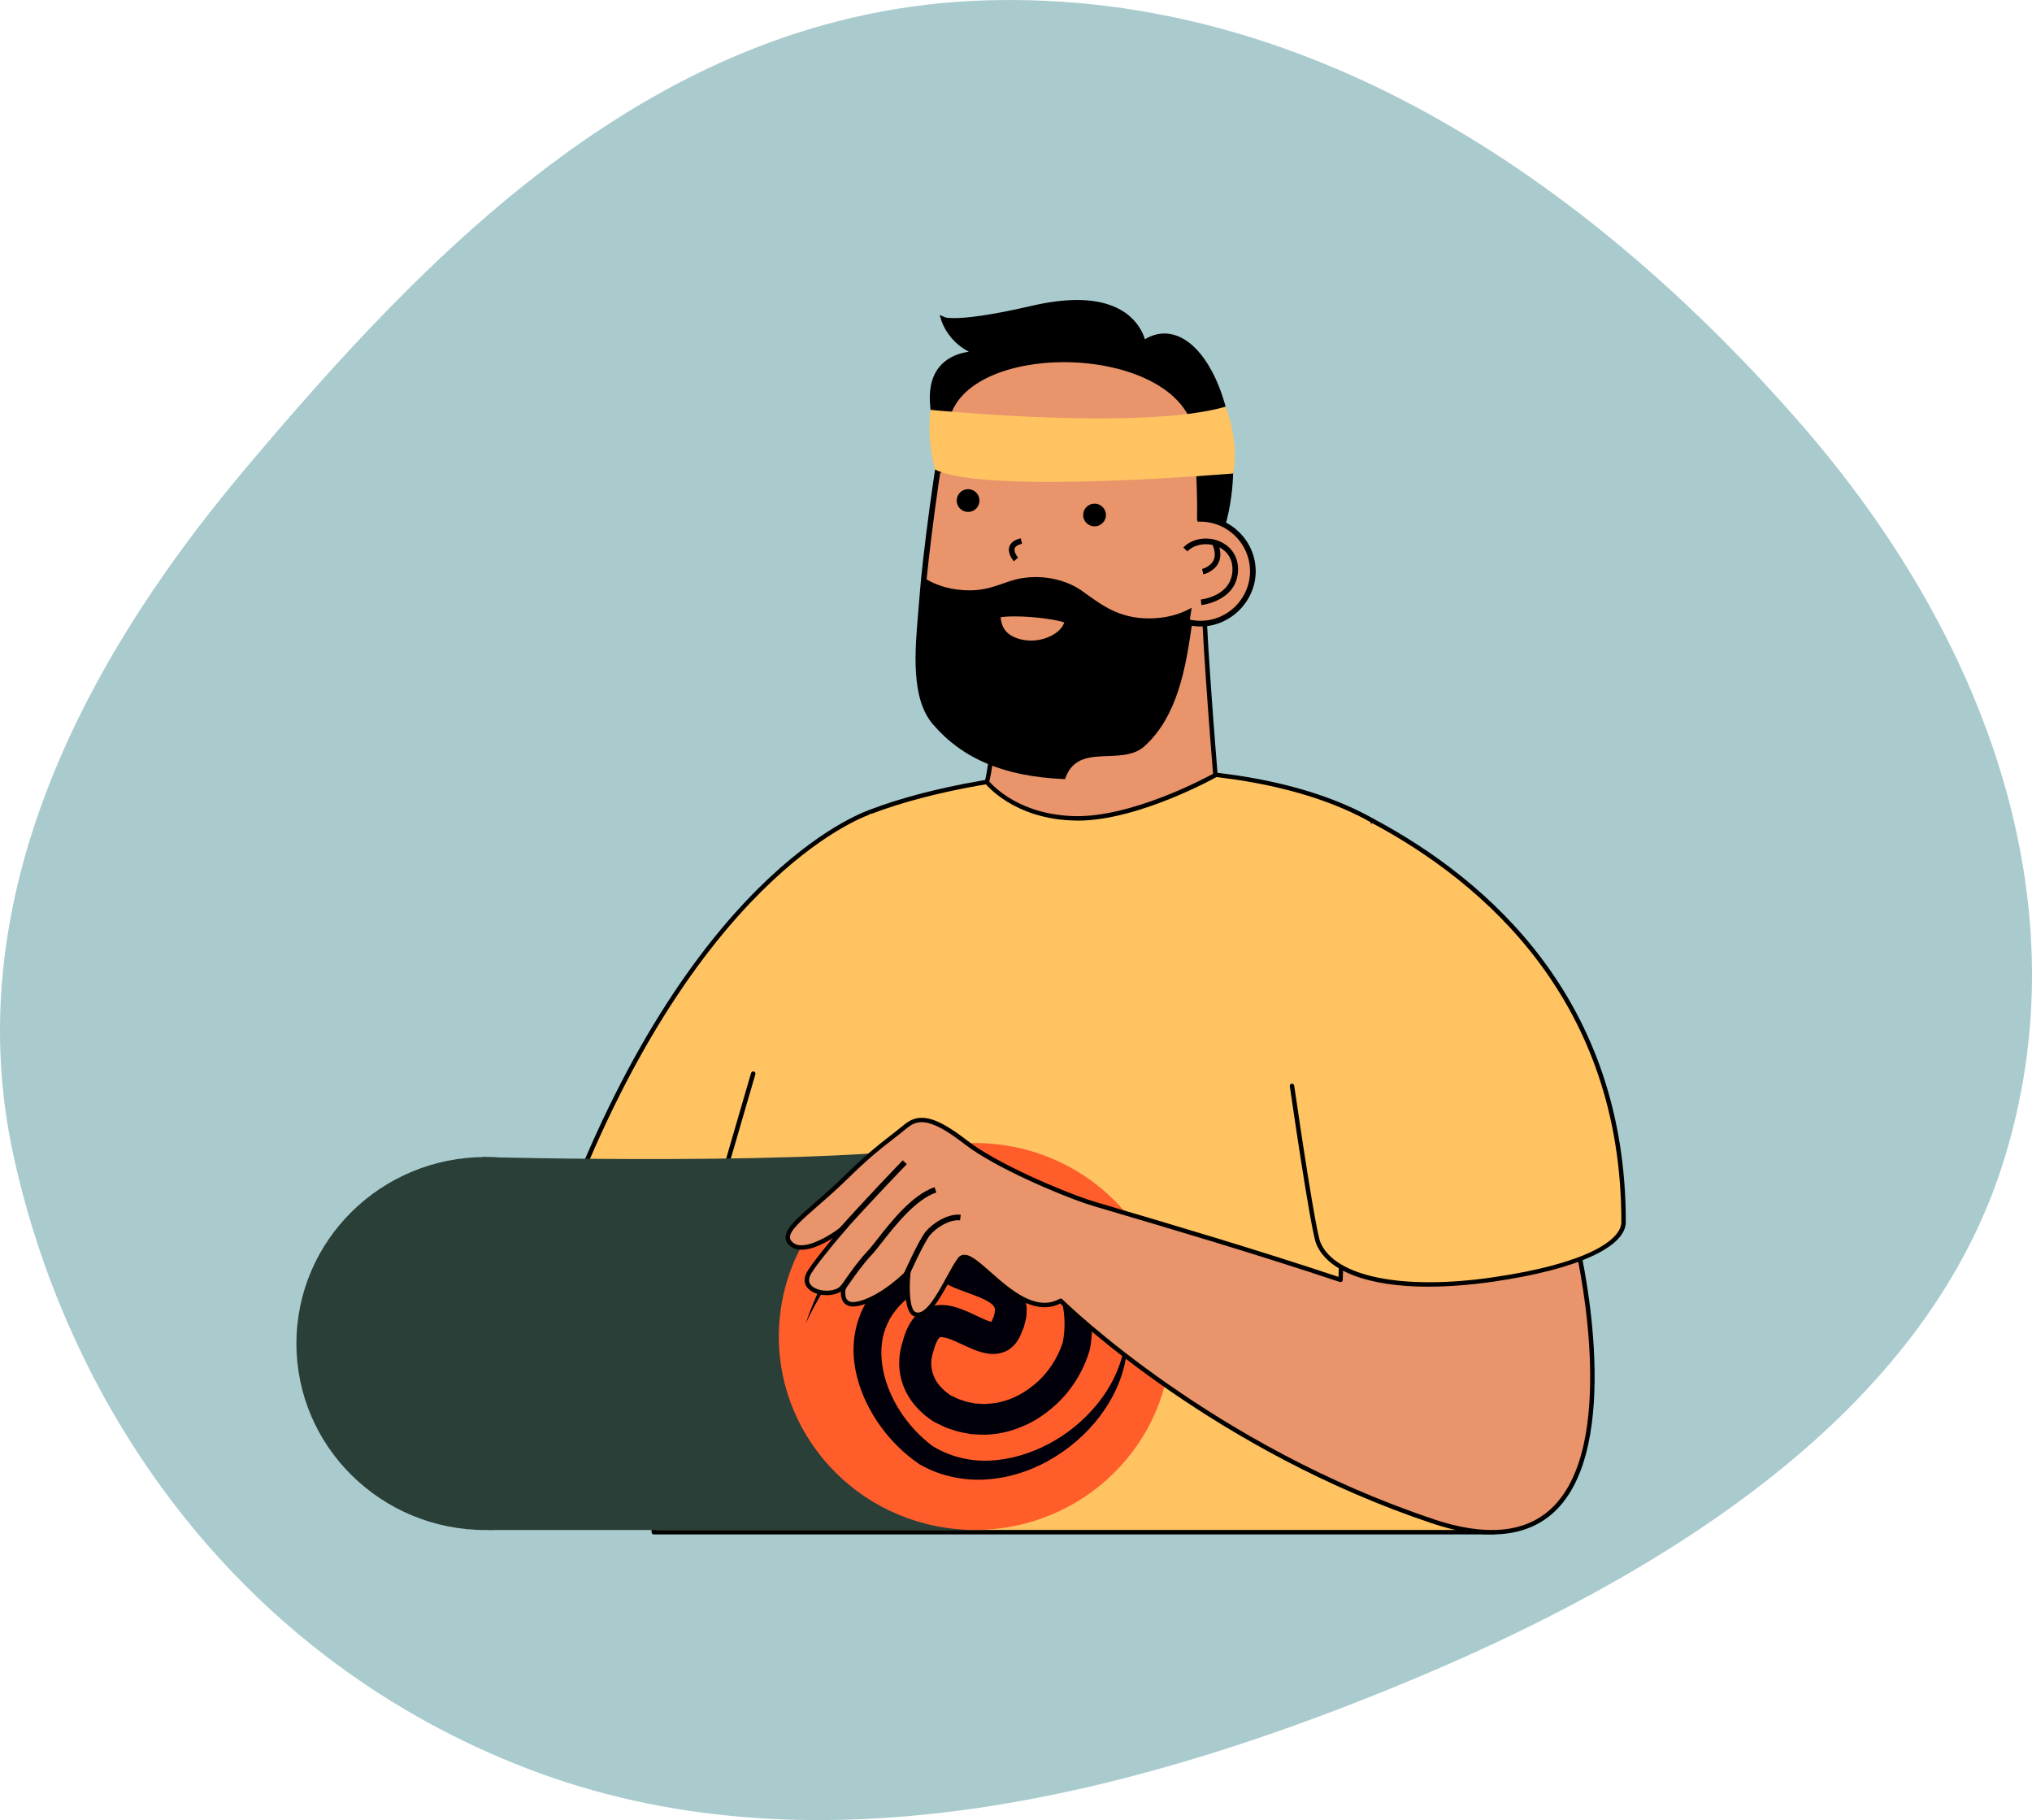
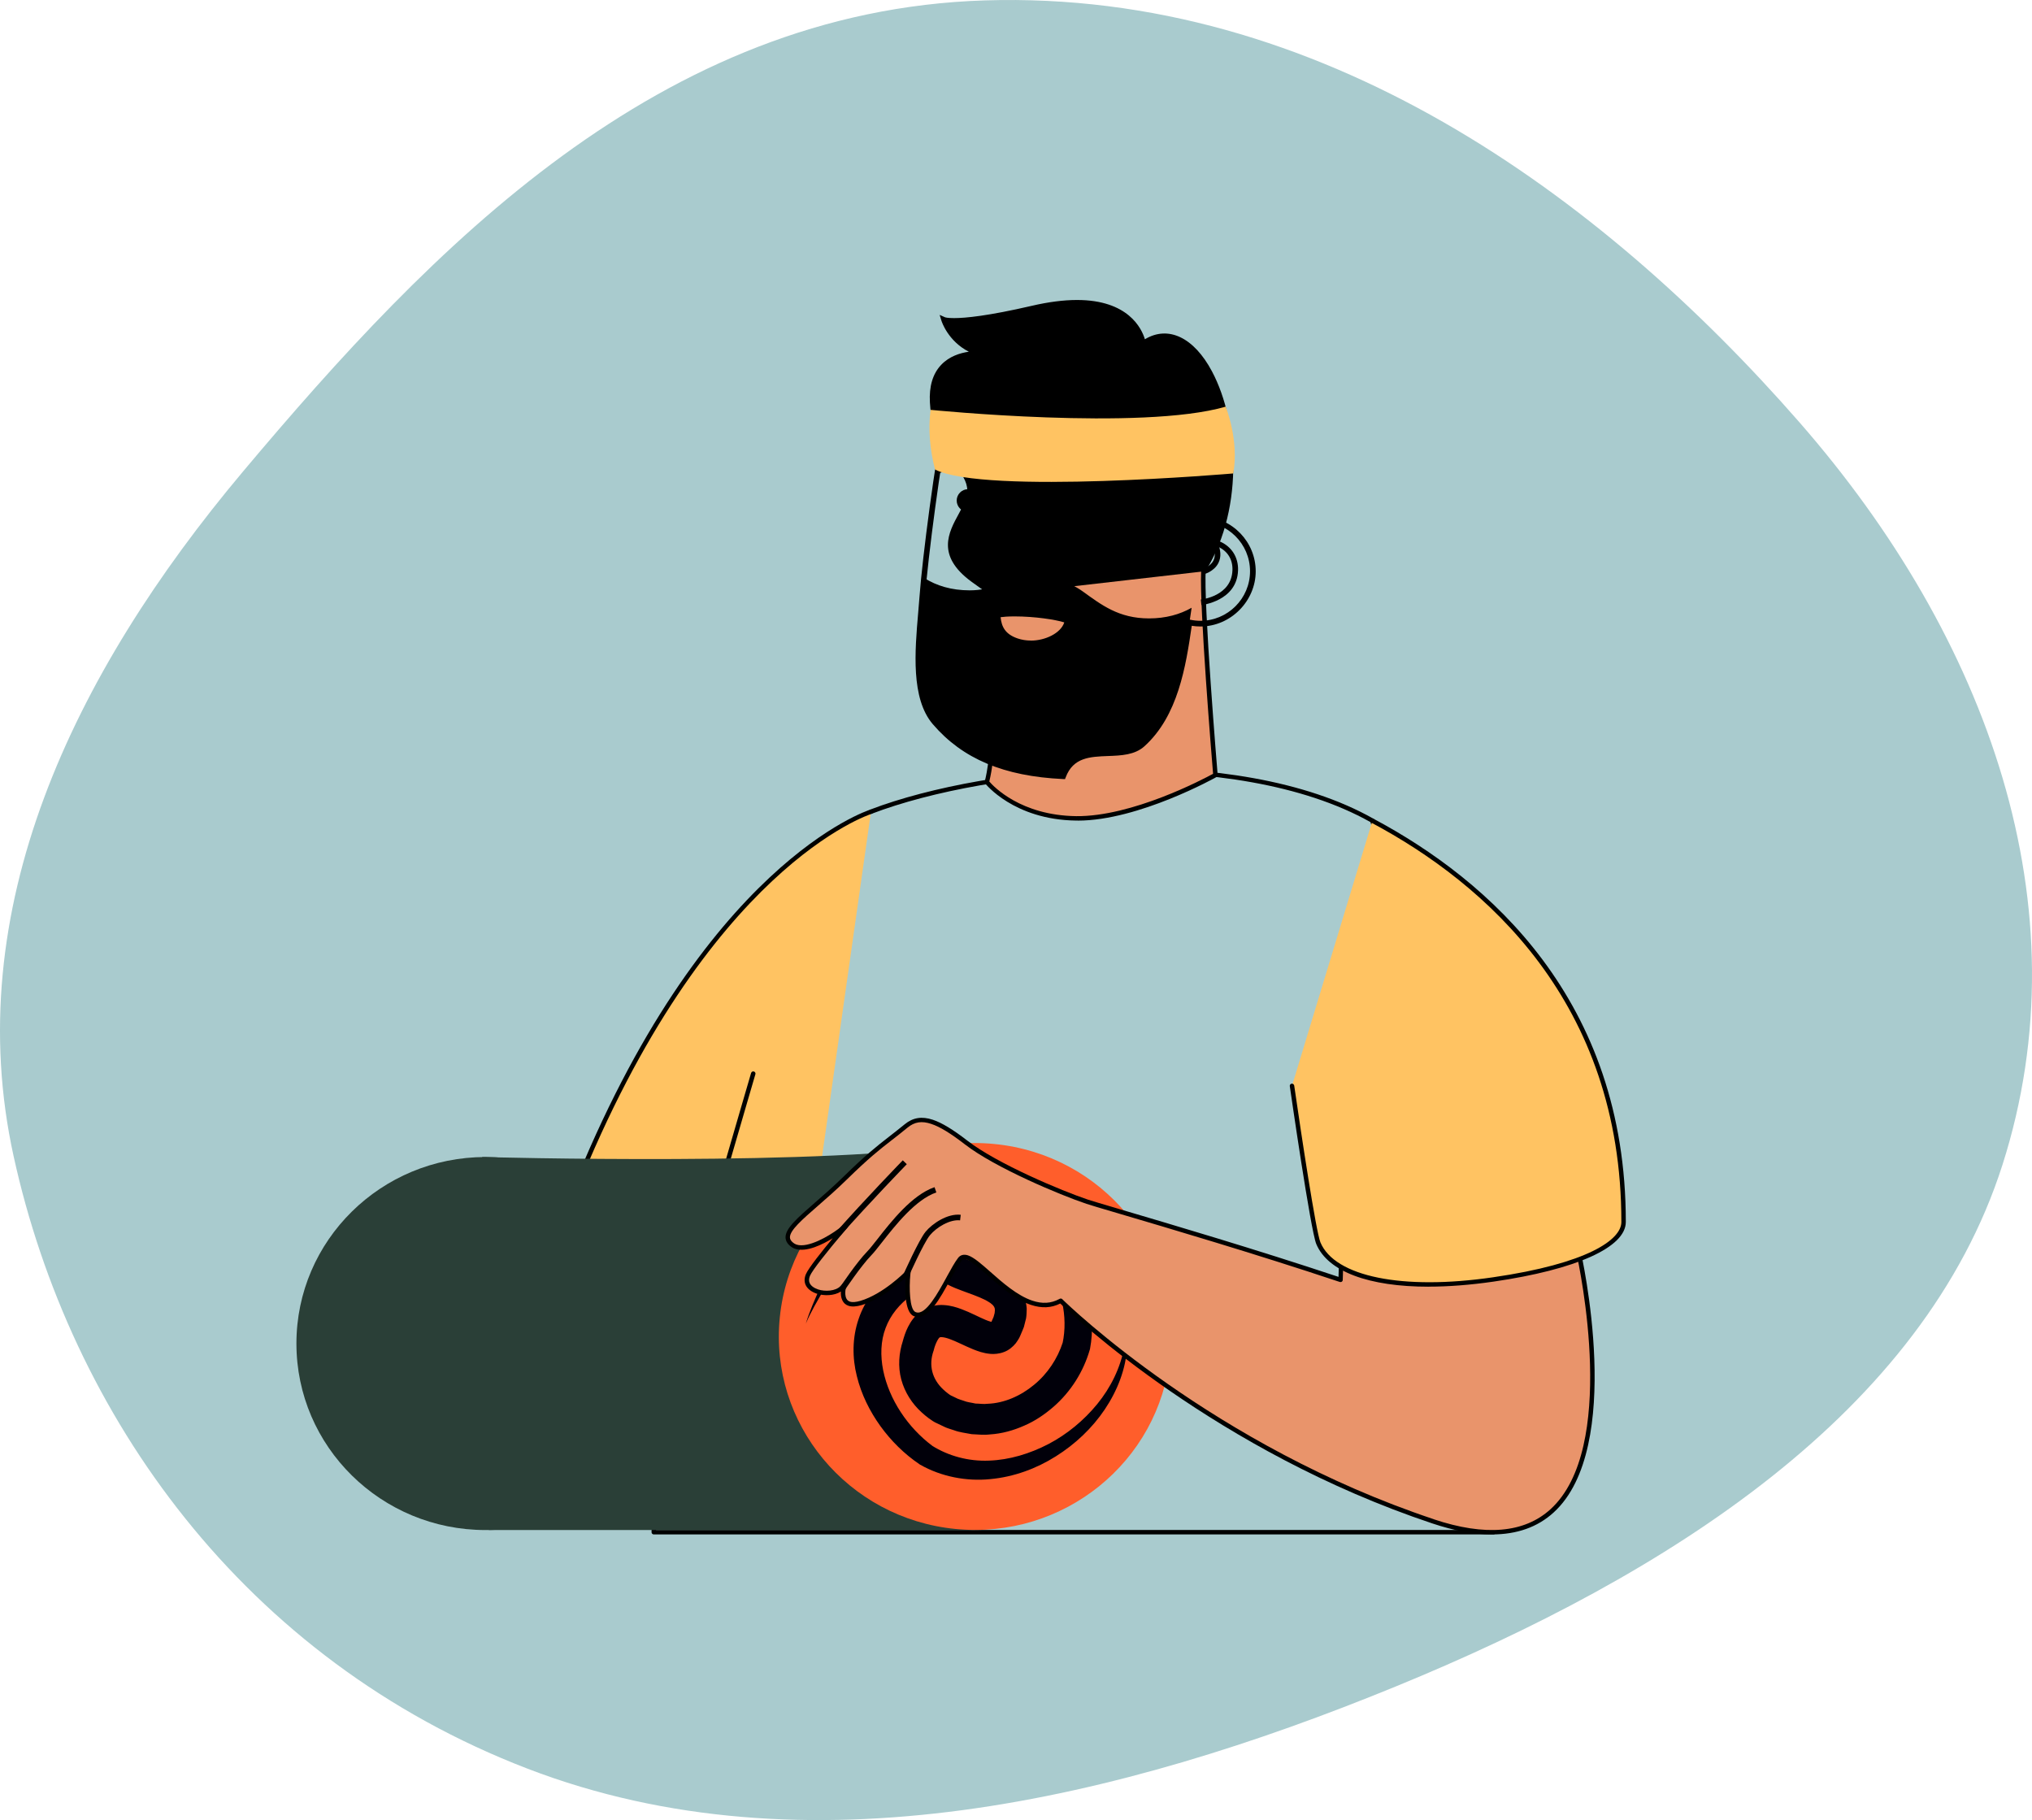
<svg xmlns="http://www.w3.org/2000/svg" width="642" height="575" viewBox="0 0 642 575" fill="none">
  <path fill-rule="evenodd" clip-rule="evenodd" d="M311.182 0.123C417.093 -3.205 505.763 61.589 568.565 133.464C627.979 201.462 658.728 286.53 632.654 368.04C607.656 446.187 527.253 497.474 440.801 532.867C353.822 568.476 254.733 592.578 166.737 558.785C76.919 524.293 22.224 446.967 4.293 365.238C-12.714 287.721 22.729 213.263 76.814 148.916C136.277 78.171 208.31 3.355 311.182 0.123Z" fill="#A9CBCE" />
  <g clip-path="url(#clip0_1894_30843)">
    <path d="M181.085 377.11C181.085 377.11 222.553 374.928 253.905 406.424L275.182 256.451C275.182 256.451 222.887 272.069 181.085 377.124V377.11Z" fill="#FFC362" />
    <path d="M253.905 407.124C253.724 407.124 253.543 407.055 253.404 406.918C222.623 375.999 181.544 377.783 181.113 377.81C180.876 377.838 180.64 377.714 180.501 377.522C180.361 377.33 180.334 377.083 180.417 376.863C221.872 272.714 274.445 255.944 274.973 255.779C275.335 255.683 275.739 255.875 275.85 256.246C275.961 256.616 275.753 257 275.377 257.11C274.862 257.261 223.221 273.812 182.115 376.397C188.78 376.342 225.991 377.412 254.392 405.944C254.657 406.218 254.657 406.657 254.392 406.932C254.253 407.069 254.072 407.138 253.891 407.138L253.905 407.124Z" fill="#000100" />
-     <path d="M457.838 387.032C452.828 335.019 448.779 314.544 433.611 259.292C391.252 235.289 313.353 241.849 275.182 256.438L237.972 339.178C224.154 386.73 206.564 444.082 206.564 484.059H471.948C471.948 484.059 463.001 440.404 457.838 387.019V387.032Z" fill="#FFC362" />
    <path d="M471.948 484.759H206.564C206.175 484.759 205.854 484.443 205.854 484.059C205.854 446.675 221.05 394.621 234.465 348.702L237.304 338.986C237.415 338.615 237.805 338.395 238.18 338.505C238.556 338.615 238.779 338.999 238.667 339.356L235.829 349.072C222.525 394.621 207.469 446.209 207.274 483.345H471.085C469.833 477.046 461.859 435.875 457.142 387.073C452.23 336.035 448.375 315.738 433.012 259.731C390.111 235.619 312.684 242.824 275.446 257.069C275.084 257.192 274.681 257.028 274.528 256.671C274.389 256.314 274.57 255.916 274.931 255.765C312.49 241.396 390.723 234.164 433.959 258.661C434.126 258.757 434.237 258.908 434.293 259.086C449.753 315.395 453.607 335.719 458.547 386.936C463.641 439.676 472.547 483.455 472.644 483.894C472.686 484.1 472.644 484.306 472.505 484.47C472.38 484.635 472.171 484.731 471.962 484.731L471.948 484.759Z" fill="#000100" />
    <path d="M361.167 108.592C361.167 108.592 358.912 89.859 326.197 97.448C302.568 102.924 298.296 101.044 298.296 101.044C298.296 101.044 300.926 109.567 310.764 111.858C310.764 111.858 293.704 109.731 294.678 127.105C295.652 144.466 306.325 146.922 306.492 154.951C306.645 162.979 292.034 171.653 307.299 182.961C322.565 194.255 356.658 214.621 379.187 181.314C401.021 149.05 381.497 94.018 361.139 108.592H361.167Z" fill="black" />
    <path d="M348.002 200.431C335.687 200.431 321.827 194.791 306.798 183.675C295.735 175.482 299.701 168.208 302.888 162.375C304.307 159.74 305.671 157.27 305.615 154.965C305.56 151.973 303.848 149.777 301.691 147.005C298.435 142.847 294.399 137.659 293.801 127.16C293.509 122.055 294.705 118.048 297.363 115.262C299.91 112.572 303.333 111.502 306.102 111.117C299.506 107.728 297.544 101.634 297.447 101.332L296.876 99.48L298.643 100.262C298.643 100.262 299.353 100.495 301.427 100.495C304.989 100.495 312.128 99.823 326.001 96.611C331.234 95.39 336.049 94.772 340.279 94.772C356.435 94.772 360.693 103.734 361.723 107.179C369.112 102.718 377.225 106.616 382.902 117.293C391.725 133.844 393.019 162.513 379.952 181.836C371.603 194.187 360.846 200.445 348.002 200.445V200.431ZM309.066 112.668C306.52 112.668 301.774 113.162 298.657 116.47C296.361 118.899 295.318 122.467 295.582 127.051C296.153 137.014 300.007 141.955 303.11 145.921C305.379 148.83 307.341 151.342 307.41 154.937C307.466 157.696 306.005 160.385 304.446 163.226C301.148 169.265 298.031 174.974 307.87 182.261C322.37 192.993 336.257 198.675 348.016 198.675C360.248 198.675 370.504 192.677 378.505 180.847C391.21 162.073 389.93 134.201 381.358 118.116C375.917 107.892 368.527 104.434 361.695 109.333L360.484 110.198L360.303 108.716C360.234 108.222 358.55 96.543 340.293 96.543C336.202 96.543 331.526 97.147 326.419 98.327C309.748 102.197 302.623 102.43 299.743 102.197C300.912 104.599 304.057 109.402 311.001 111.021L310.694 112.751C310.694 112.751 310.054 112.682 309.08 112.682L309.066 112.668Z" fill="black" />
    <path d="M340.029 258.537C321.536 258.304 312.449 248.053 311.809 247.064C315.58 232.133 315.065 190.893 314.967 187.284L380.273 179.818C379.424 189.782 384.017 244.855 384.017 244.855C384.017 244.855 359.358 258.785 340.029 258.537Z" fill="#E9946B" />
    <path d="M340.516 259.237C340.349 259.237 340.182 259.237 340.015 259.237C320.269 258.99 311.293 247.558 311.21 247.449C311.113 247.284 311.071 247.092 311.126 246.913C314.675 232.86 314.438 193.899 314.257 187.325C314.244 186.968 314.508 186.653 314.884 186.612L380.19 179.146C380.398 179.132 380.607 179.187 380.76 179.338C380.913 179.489 380.997 179.681 380.969 179.901C380.134 189.699 384.67 244.265 384.712 244.814C384.726 245.088 384.601 245.335 384.364 245.472C384.114 245.61 359.748 259.251 340.516 259.251V259.237ZM312.574 246.9C313.868 248.423 322.482 257.618 340.029 257.838C357.674 258.016 380.05 246.214 383.265 244.457C382.806 238.981 378.951 191.909 379.494 180.601L315.663 187.902C315.746 193.336 316.206 231.872 312.56 246.9H312.574Z" fill="#000100" />
-     <path d="M335.701 244.965C317.486 244.073 304.725 238.693 295.569 228.016C288.931 220.276 290.211 205.482 291.241 193.597C291.394 191.826 291.533 190.111 291.658 188.505C292.549 176.195 296.724 144.658 299.298 132.65C302.095 119.612 319.782 113.78 336.049 113.78C356.992 113.78 378.199 122.783 378.199 139.992C378.199 141.804 378.311 144.219 378.45 147.032C378.686 151.849 378.979 157.833 378.826 163.912V164.173H379.215C388.274 164.173 395.58 171.474 395.58 180.45C395.58 189.425 388.274 196.726 379.271 196.726C378.13 196.726 376.975 196.602 375.848 196.369L375.569 196.314L375.514 196.767C373.663 209.489 371.367 225.34 360.819 234.864C358.063 237.362 354.153 237.499 349.992 237.65C344.259 237.856 338.345 238.075 335.687 244.951L335.701 244.965Z" fill="#E9946B" />
    <path d="M336.063 114.054C356.881 114.054 377.949 122.975 377.949 140.006C377.949 141.817 378.06 144.246 378.2 147.06C378.436 151.863 378.728 157.86 378.589 163.926V164.461H379.118C379.16 164.461 379.201 164.461 379.285 164.461C388.135 164.461 395.344 171.653 395.344 180.477C395.344 189.301 388.149 196.493 379.285 196.493C378.158 196.493 377.031 196.369 375.904 196.136L375.361 196.026L375.277 196.575L375.249 196.753C373.413 209.434 371.117 225.23 360.652 234.699C357.966 237.128 354.098 237.279 349.993 237.43C344.232 237.65 338.276 237.869 335.521 244.718C317.472 243.798 304.851 238.446 295.778 227.865C289.209 220.193 290.476 205.482 291.506 193.652C291.659 191.868 291.798 190.166 291.923 188.546C292.814 176.236 296.988 144.727 299.563 132.732C302.332 119.846 319.879 114.082 336.063 114.082V114.054ZM336.049 113.533C318.599 113.533 301.789 119.832 299.048 132.609C296.459 144.658 292.285 176.003 291.394 188.505C290.504 201.008 287.665 219.205 295.374 228.194C305.769 240.326 319.893 244.498 335.868 245.239C340.266 233.464 354.209 241.218 361 235.07C371.673 225.422 373.969 209.242 375.806 196.63C376.933 196.863 378.088 197 379.285 197C388.441 197 395.858 189.603 395.858 180.463C395.858 171.323 388.441 163.926 379.285 163.926C379.229 163.926 379.174 163.926 379.118 163.926C379.341 154.265 378.478 144.878 378.478 139.992C378.478 122.439 356.825 113.519 336.063 113.519L336.049 113.533Z" fill="black" />
    <path d="M336.467 246.145L335.827 246.117C317.166 245.239 304.099 239.736 294.706 228.771C287.748 220.66 289.056 205.619 290.1 193.528C290.253 191.758 290.406 190.056 290.517 188.45C291.394 176.127 295.597 144.507 298.185 132.444C301.316 117.856 320.533 112.682 336.049 112.682C357.563 112.682 379.354 122.069 379.354 140.033C379.354 141.804 379.466 144.219 379.605 147.019C379.828 151.616 380.106 157.284 379.995 163.116C389.374 163.569 396.735 171.2 396.735 180.504C396.735 189.809 388.901 197.92 379.271 197.92C378.366 197.92 377.448 197.851 376.53 197.7C374.651 210.6 372.188 226.163 361.584 235.756C358.523 238.528 354.223 238.693 350.048 238.844C344.399 239.063 339.069 239.256 336.703 245.582L336.467 246.172V246.145ZM336.049 114.411C320.018 114.411 302.638 120.093 299.897 132.787C297.322 144.795 293.147 176.277 292.271 188.546C292.159 190.166 292.006 191.881 291.853 193.665C290.824 205.427 289.557 220.07 296.028 227.618C304.99 238.062 317.458 243.373 335.27 244.32C338.164 237.485 344.426 237.252 349.979 237.046C354 236.895 357.813 236.758 360.388 234.411C370.769 225.024 373.051 209.297 374.888 196.657L375.027 195.724L375.959 195.765C377.058 195.998 378.172 196.122 379.257 196.122C387.913 196.122 394.94 189.095 394.94 180.463C394.94 171.831 387.899 164.804 379.257 164.804H378.353L378.199 163.912C378.339 157.847 378.046 151.877 377.81 147.073C377.685 144.26 377.559 141.831 377.559 140.006C377.559 123.208 356.672 114.411 336.035 114.411H336.049Z" fill="black" />
    <path d="M363.031 195.367C353.416 195.367 347.975 191.072 341.991 186.776C337.273 183.373 330.232 181.506 322.954 182.645C317.499 183.496 313.478 186.502 306.381 186.502C300.634 186.502 295.847 185.047 292.006 182.59C291.728 184.869 291.505 186.872 291.408 188.505C290.517 200.994 287.664 219.192 295.36 228.208C305.755 240.326 319.907 244.484 335.854 245.239C340.251 233.478 354.209 241.218 361 235.07C373.023 224.201 374.414 205.015 376.488 192.005C372.786 194.105 368.333 195.367 363.031 195.367ZM320.296 205.001C313.367 202.6 312.49 197.357 312.49 192.952C312.49 189.493 340.029 191.634 340.029 195.093C340.029 202.998 328.966 208.007 320.296 204.987V205.001ZM325.696 206.772C323.72 206.772 321.799 206.47 320.004 205.838C312.573 203.258 311.613 197.604 311.613 192.966C311.613 191.84 312.546 190.331 320.547 190.331C324.582 190.331 340.905 191.181 340.905 195.106C340.905 202.311 333.015 206.772 325.682 206.772H325.696ZM320.547 192.087C315.245 192.087 313.547 192.801 313.353 193.089C313.38 197.275 314.243 201.982 320.589 204.192C322.189 204.74 323.901 205.029 325.696 205.029C332.194 205.029 339.152 201.049 339.152 195.12C338.526 193.871 329.216 192.101 320.561 192.101L320.547 192.087Z" fill="black" />
    <path d="M312.504 192.966C312.504 197.371 313.381 202.613 320.311 205.015C328.98 208.034 340.043 203.011 340.043 195.12C340.043 191.662 312.504 189.521 312.504 192.979V192.966Z" fill="#E9946B" />
    <path d="M320.547 187.682C316.776 187.682 308.955 187.682 308.955 192.966C308.955 195.889 308.955 204.823 319.141 208.35C321.201 209.063 323.413 209.434 325.696 209.434C334.295 209.434 343.563 203.958 343.563 195.12C343.563 188.409 327.463 187.696 320.547 187.696V187.682ZM325.696 202.366C324.207 202.366 322.787 202.133 321.465 201.68C317.708 200.376 316.442 198.126 316.136 194.983C317.012 194.859 318.418 194.736 320.561 194.736C326.948 194.736 333.516 195.751 336.257 196.63C335.116 200.088 330.19 202.38 325.709 202.38L325.696 202.366Z" fill="black" />
    <path d="M295.805 147.897L296.361 149.571C307.146 145.989 313.338 148.185 313.408 148.213L314.02 146.552C313.756 146.456 307.229 144.095 295.805 147.897Z" fill="black" />
-     <path d="M337.788 140.706L338.025 142.449C338.025 142.449 344.635 141.694 354.32 147.622L355.238 146.113C344.941 139.827 338.081 140.665 337.774 140.706H337.788Z" fill="black" />
    <path d="M345.818 160.001C344.315 160.001 343.104 161.209 343.104 162.705C343.104 164.201 344.315 165.408 345.818 165.408C347.321 165.408 348.532 164.187 348.532 162.705C348.532 161.223 347.307 160.001 345.818 160.001Z" fill="black" />
    <path d="M345.818 159.109C343.828 159.109 342.214 160.715 342.214 162.705C342.214 164.695 343.828 166.287 345.818 166.287C347.808 166.287 349.422 164.667 349.422 162.705C349.422 160.742 347.808 159.109 345.818 159.109ZM345.818 164.53C344.802 164.53 343.981 163.707 343.981 162.705C343.981 161.703 344.802 160.866 345.818 160.866C346.834 160.866 347.655 161.689 347.655 162.705C347.655 163.72 346.834 164.53 345.818 164.53Z" fill="black" />
    <path d="M305.866 155.431C304.363 155.431 303.152 156.639 303.152 158.135C303.152 159.631 304.377 160.852 305.866 160.852C307.355 160.852 308.579 159.644 308.579 158.135C308.579 156.625 307.369 155.431 305.866 155.431Z" fill="black" />
    <path d="M305.866 154.539C303.876 154.539 302.262 156.158 302.262 158.135C302.262 160.111 303.876 161.73 305.866 161.73C307.856 161.73 309.456 160.125 309.456 158.135C309.456 156.145 307.842 154.539 305.866 154.539ZM305.866 159.96C304.85 159.96 304.029 159.136 304.029 158.135C304.029 157.133 304.85 156.309 305.866 156.309C306.882 156.309 307.703 157.133 307.703 158.135C307.703 159.136 306.882 159.96 305.866 159.96Z" fill="black" />
    <path d="M322.899 171.776L322.509 170.061C320.533 170.527 319.322 171.405 318.905 172.695C318.209 174.836 320.088 177.073 320.31 177.32L321.646 176.168C321.256 175.728 320.255 174.274 320.589 173.244C320.853 172.421 321.98 171.996 322.899 171.79V171.776Z" fill="black" />
    <path d="M385.338 171.021C381.302 169.319 376.585 170.129 373.871 172.97L375.151 174.191C377.35 171.913 381.344 171.268 384.656 172.654C387.787 173.972 389.512 176.689 389.387 180.134C389.109 188.299 379.785 189.356 379.396 189.397L379.576 191.154C379.688 191.14 390.82 189.919 391.154 180.202C391.293 176.058 389.123 172.627 385.338 171.035V171.021Z" fill="black" />
    <path d="M383.014 171.954C383.932 173.986 384.043 175.701 383.389 177.046C382.373 179.104 379.813 179.749 379.785 179.749L380.189 181.465C380.328 181.424 383.57 180.642 384.962 177.828C385.88 175.989 385.755 173.766 384.628 171.227L383.014 171.954Z" fill="black" />
    <path d="M93.653 424.443C93.653 456.996 120.399 483.373 153.407 483.373C186.415 483.373 213.16 456.996 213.16 424.443C213.16 391.891 186.415 365.527 153.407 365.527C120.399 365.527 93.653 391.904 93.653 424.443Z" fill="#2A3F37" />
    <path d="M152.35 365.527C152.35 365.527 264.565 368.601 303.459 361.314C331.61 356.044 308.065 483.373 308.065 483.373H154.465L152.35 365.527Z" fill="#2A3F37" />
    <path d="M369.699 428.293C373.098 394.709 348.248 364.766 314.194 361.414C280.14 358.062 249.779 382.57 246.38 416.154C242.981 449.738 267.832 479.681 301.885 483.033C335.939 486.385 366.3 461.877 369.699 428.293Z" fill="#FF5E2B" />
    <path d="M358.494 418.13C357.729 419.201 357.019 420.367 356.518 421.616C356.003 422.851 355.6 424.127 355.224 425.417V425.459C354 432.169 350.91 438.373 346.666 443.574C342.422 448.761 337.148 453.112 331.262 456.2C325.375 459.26 318.918 461.223 312.462 461.442C306.005 461.703 299.687 460.001 294.427 456.694L294.664 456.845C286.801 450.985 280.915 442.147 279.036 432.924C278.118 428.327 278.229 423.647 279.802 419.557C281.318 415.44 284.213 411.954 287.928 409.237L287.205 409.676C291.922 407.398 296.473 405.353 300.077 405.449L297.349 404.64C300.494 406.643 303.305 407.494 305.866 408.469C308.398 409.388 310.778 410.294 312.378 411.309C312.796 411.556 313.143 411.804 313.366 412.037C313.714 412.27 313.797 412.49 313.964 412.682C314.173 412.86 314.076 413.052 314.257 413.19C314.243 413.423 314.326 413.574 314.34 413.835C314.271 414.164 314.326 414.411 314.257 414.795C314.131 415.207 314.02 415.605 313.923 416.03L313.31 417.43C313.213 417.636 313.088 417.965 313.032 418.075C312.99 418.075 312.976 418.199 312.976 418.158C312.976 418.089 313.241 417.911 313.505 417.787C313.77 417.691 313.895 417.732 313.714 417.705C313.394 417.677 312.406 417.403 311.362 416.964C309.205 416.072 306.756 414.699 303.709 413.56C302.164 412.997 300.425 412.435 298.24 412.298C296.111 412.133 293.286 412.627 291.143 414.137C288.972 415.605 287.761 417.499 286.913 419.146C286.036 420.861 285.577 422.439 285.145 424.004L285.257 423.633C284.004 427.407 283.656 431.744 284.756 435.82C285.841 439.882 288.221 443.519 291.157 446.168C291.88 446.868 292.632 447.43 293.439 448.062C294.288 448.679 295.151 449.283 296.041 449.653L298.699 450.916C299.59 451.3 300.508 451.534 301.413 451.849C303.194 452.522 305.128 452.714 307.007 453.084C308.913 453.167 310.833 453.4 312.74 453.167C316.553 452.933 320.24 451.89 323.622 450.381C327.045 448.912 330.107 446.813 332.848 444.438C338.331 439.663 342.297 433.35 344.314 426.406L344.37 426.213L344.398 426.076C346.499 414.782 342.965 403.363 336.41 394.663C329.87 385.934 319.962 379.608 309.233 377.728C303.903 376.781 298.393 376.588 293.105 377.659C287.831 378.702 282.78 380.582 278.229 383.258C273.721 386.03 269.727 389.489 266.429 393.496C263.214 397.572 260.779 402.142 259.026 406.918L259.054 406.863C257.453 410.568 255.742 414.274 254.601 418.158C256.159 414.438 258.26 410.98 260.264 407.467L260.292 407.412C262.491 402.979 265.163 398.835 268.544 395.308C272.009 391.877 275.905 388.954 280.191 386.744C288.847 382.558 298.852 381.241 307.925 383.601C312.489 384.631 316.748 386.73 320.505 389.379C324.345 391.89 327.56 395.321 330.176 399.054C335.381 406.52 337.51 415.962 335.714 424.374L335.798 424.031C334.128 429.219 330.969 434.008 326.697 437.494C322.495 440.994 317.276 443.286 312.072 443.478C310.764 443.656 309.484 443.423 308.189 443.409C306.937 443.094 305.629 443.025 304.418 442.517C303.806 442.298 303.166 442.133 302.581 441.886L300.912 441.076C300.299 440.843 299.868 440.5 299.437 440.17C298.991 439.814 298.462 439.416 298.045 438.99C294.469 435.683 293.369 431.291 294.928 426.817L294.998 426.625L295.039 426.447C295.54 424.347 296.612 422.549 296.918 422.508C297.029 422.453 297.043 422.412 297.628 422.439C298.184 422.467 299.103 422.673 300.118 423.057C302.192 423.798 304.544 425.074 307.438 426.268C308.927 426.845 310.541 427.503 312.949 427.723C314.131 427.819 315.648 427.723 317.193 427.133C318.765 426.57 320.059 425.431 320.936 424.347C321.381 423.784 321.646 423.277 321.994 422.728C322.244 422.247 322.356 421.945 322.536 421.534C322.856 420.751 323.204 420.01 323.497 419.201L324.178 416.511C324.345 415.564 324.359 414.466 324.387 413.437C324.332 412.366 324.067 411.186 323.789 410.102C323.316 409.059 322.884 407.879 322.189 407.041C321.521 406.149 320.797 405.285 320.032 404.695C319.266 403.995 318.501 403.459 317.749 403.007C314.702 401.154 311.863 400.234 309.289 399.287C306.728 398.395 304.307 397.49 302.818 396.57L301.468 395.733H300.091C296.542 395.802 293.383 396.735 290.614 397.805C287.831 398.89 285.354 400.166 282.988 401.373L282.557 401.593L282.265 401.813C277.408 405.518 273.289 410.678 271.285 416.662C269.226 422.618 269.254 428.999 270.715 434.75C272.134 440.527 274.778 445.825 278.146 450.518C281.527 455.198 285.688 459.329 290.517 462.595L290.684 462.718L290.753 462.746C297.474 466.547 305.379 468.03 312.851 467.288C320.352 466.589 327.435 463.967 333.571 460.097C339.722 456.241 345.052 451.204 349.032 445.289C352.998 439.388 355.697 432.581 356.101 425.582V425.637C356.323 424.347 356.574 423.057 356.95 421.794C357.298 420.532 357.854 419.338 358.508 418.171L358.494 418.13Z" fill="#01000A" />
    <path d="M452.772 480.628C382.053 457.023 335.715 411.543 335.255 411.09L335.116 410.953L334.935 411.049C332.208 412.517 329.258 412.682 325.946 411.584C321.02 409.937 316.233 405.71 312.378 402.307C309.665 399.905 307.313 397.833 305.601 397.27C304.585 396.927 303.806 397.119 303.263 397.819C302.206 399.191 300.995 401.415 299.715 403.748C296.626 409.402 292.785 416.428 289.195 415.234C289.097 415.193 288.986 415.152 288.875 415.111C286.342 413.917 286.593 405.628 286.913 402.526L286.982 401.785L286.453 402.32C286.384 402.389 279.384 409.457 272.037 411.639C270.464 412.105 269.198 412.188 268.266 411.872C265.622 410.994 266.471 407.096 266.485 407.055L266.693 406.122L266.039 406.808C264.314 408.633 260.71 408.853 258.205 408.029C256.716 407.535 255.644 406.698 255.171 405.683C254.796 404.846 254.809 403.899 255.227 402.856C256.312 400.166 265.538 389.352 265.636 389.228L267.208 387.375L265.274 388.844C265.19 388.912 256.41 395.527 251.428 393.88C250.927 393.716 250.482 393.469 250.092 393.139C249.257 392.453 248.854 391.726 248.854 390.916C248.84 388.391 252.653 385.056 257.913 380.459C260.668 378.057 263.799 375.326 267.069 372.128C274.055 365.294 277.367 362.714 281.207 359.722C282.724 358.542 284.31 357.307 286.245 355.728C288.666 353.739 291.185 353.341 294.441 354.425C297.224 355.358 300.647 357.43 305.239 360.985C314.646 368.258 335.116 376.89 343.493 379.676C344.732 380.088 348.364 381.158 353.847 382.778C368.889 387.211 396.915 395.472 423.174 404.242L423.508 404.352L424.19 382.037L498.471 394.621C499.306 398.203 512.401 457.215 490.317 477.32C481.856 485.019 469.221 486.131 452.745 480.628H452.772Z" fill="#E9946B" />
    <path d="M471.336 484.759C465.756 484.759 459.48 483.606 452.55 481.287C384.391 458.546 338.999 415.674 334.991 411.804C332.152 413.231 329.133 413.368 325.723 412.243C320.644 410.541 315.801 406.259 311.919 402.815C309.372 400.564 306.965 398.45 305.379 397.915C304.446 397.6 304.071 397.915 303.834 398.231C302.846 399.507 301.705 401.593 300.494 403.789L300.341 404.077C296.974 410.253 293.175 417.266 288.972 415.893C288.833 415.838 288.708 415.797 288.596 415.742C285.702 414.397 285.925 406.616 286.119 403.611C284.004 405.573 278.243 410.527 272.26 412.298C270.548 412.805 269.129 412.888 268.057 412.517C267.194 412.229 266.54 411.653 266.137 410.815C265.691 409.882 265.622 408.826 265.677 408.016C263.562 409.402 260.32 409.443 257.996 408.675C256.326 408.112 255.102 407.151 254.545 405.957C254.086 404.928 254.1 403.803 254.601 402.581C255.38 400.646 259.93 395.006 263.103 391.177C259.972 393.112 254.823 395.719 251.233 394.525C250.649 394.333 250.12 394.045 249.675 393.647C248.7 392.851 248.2 391.918 248.186 390.902C248.172 388.062 251.873 384.823 257.481 379.937C259.93 377.81 263.242 374.914 266.624 371.621C273.651 364.745 276.977 362.151 280.818 359.16C282.334 357.979 283.921 356.744 285.841 355.18C288.429 353.052 291.254 352.6 294.719 353.752C297.586 354.713 301.079 356.826 305.726 360.422C315.092 367.654 335.464 376.232 343.786 379.004C344.982 379.402 348.42 380.418 353.624 381.955L354.111 382.106C369.042 386.511 396.748 394.676 422.896 403.391L423.55 382.009C423.55 381.804 423.647 381.611 423.8 381.488C423.967 381.364 424.19 381.296 424.371 381.337L498.666 393.922C498.944 393.977 499.181 394.182 499.237 394.457C499.821 397.009 513.389 457.311 490.859 477.828C485.794 482.453 479.268 484.759 471.378 484.759H471.336ZM452.995 479.969C469.207 485.39 481.606 484.32 489.871 476.799C511.065 457.504 499.278 401.291 497.928 395.212L424.9 382.847L424.232 404.365C424.232 404.585 424.12 404.791 423.925 404.914C423.758 405.038 423.522 405.065 423.299 404.997L422.965 404.887C396.679 396.117 368.695 387.869 353.666 383.437L353.165 383.286C347.946 381.749 344.495 380.733 343.285 380.321C334.88 377.522 314.312 368.862 304.822 361.506C300.313 358.02 296.946 355.962 294.232 355.07C291.213 354.054 288.958 354.411 286.718 356.25C284.784 357.842 283.197 359.077 281.666 360.257C277.854 363.222 274.556 365.788 267.584 372.609C264.188 375.93 260.849 378.839 258.4 380.966C253.46 385.276 249.549 388.679 249.577 390.889C249.577 391.493 249.897 392.028 250.565 392.577C250.885 392.851 251.261 393.057 251.664 393.194C255.296 394.375 261.879 390.504 264.856 388.267L266.791 386.799C267.083 386.579 267.486 386.621 267.737 386.868C267.987 387.128 268.001 387.526 267.765 387.801L266.192 389.654C261.642 395.033 256.618 401.291 255.895 403.089C255.547 403.94 255.519 404.708 255.825 405.367C256.201 406.204 257.147 406.904 258.441 407.343C260.668 408.098 264.022 407.906 265.524 406.314L266.192 405.628C266.415 405.408 266.749 405.34 267.027 405.491C267.306 405.642 267.459 405.944 267.389 406.259L267.18 407.192C267.18 407.192 266.471 410.527 268.502 411.2C269.282 411.474 270.409 411.378 271.842 410.966C279.05 408.826 285.883 401.895 285.952 401.826L286.495 401.291C286.704 401.072 287.024 401.03 287.302 401.154C287.581 401.278 287.734 401.566 287.706 401.854L287.622 402.595C287.191 406.891 287.386 413.629 289.195 414.48C289.278 414.507 289.362 414.548 289.445 414.576C292.493 415.564 296.306 408.537 299.103 403.418L299.256 403.13C300.494 400.88 301.663 398.752 302.707 397.394C303.43 396.447 304.544 396.172 305.838 396.598C307.703 397.215 310.096 399.329 312.865 401.772C316.664 405.134 321.368 409.306 326.182 410.912C329.313 411.955 332.069 411.79 334.615 410.417L334.796 410.321C335.074 410.17 335.422 410.212 335.631 410.445L335.77 410.582C337.691 412.449 383.417 456.735 453.009 479.955L452.995 479.969Z" fill="#000100" />
    <path d="M265.372 390.491L264.05 389.338C273.22 378.949 285.104 366.694 285.229 366.57L286.496 367.792C286.384 367.915 274.514 380.143 265.386 390.491H265.372Z" fill="black" />
    <path d="M266.971 407.481L265.496 406.52C265.705 406.204 270.575 398.89 274.012 395.349C274.806 394.539 275.919 393.112 277.227 391.451C281.583 385.88 288.178 377.481 295.262 375.052L295.832 376.712C289.25 378.963 282.849 387.128 278.618 392.522C277.227 394.292 276.142 395.692 275.279 396.57C271.967 400.001 267.013 407.412 266.971 407.481Z" fill="black" />
    <path d="M286.969 403.501L285.354 402.801C285.549 402.348 290.267 391.781 292.424 389.146C294.483 386.621 299.312 383.286 303.542 383.78L303.333 385.536C300.133 385.166 295.889 387.705 293.787 390.257C291.784 392.7 287.024 403.405 286.969 403.501Z" fill="black" />
    <path d="M433.611 259.292L408.201 343.034C408.201 343.034 414.755 388.501 416.523 392.741C421.143 403.83 442.378 408.483 471.768 404.214C499.543 400.18 512.958 393.002 512.958 386.058C512.985 319.32 473.257 280.427 433.611 259.292Z" fill="#FFC362" />
    <path d="M451.353 406.493C432.526 406.493 419.515 401.744 415.869 393.002C414.088 388.734 407.77 344.997 407.505 343.13C407.45 342.746 407.714 342.403 408.104 342.348C408.382 342.293 408.841 342.554 408.897 342.938C411.165 358.638 415.799 389.187 417.177 392.481C421.699 403.336 443.115 407.687 471.67 403.528C501.589 399.192 512.262 391.657 512.262 386.058C512.29 316.616 469.332 279.123 433.277 259.896C432.943 259.718 432.804 259.292 432.999 258.949C433.18 258.606 433.597 258.483 433.959 258.661C470.334 278.066 513.695 315.902 513.667 386.044C513.667 394.045 498.054 401.085 471.879 404.887C464.49 405.957 457.602 406.479 451.353 406.479V406.493Z" fill="#000100" />
    <path d="M294.01 129.48C294.01 129.48 360.624 136.177 387.244 128.478C387.244 128.478 391.544 139.004 389.652 149.571C389.652 149.571 311.293 156.337 295.415 148.336C293.801 141.968 293.203 135.669 294.01 129.493V129.48Z" fill="#FFC362" />
  </g>
  <defs>
    <clipPath id="clip0_1894_30843">
      <rect width="420" height="390" fill="white" transform="translate(93.653 94.759)" />
    </clipPath>
  </defs>
</svg>